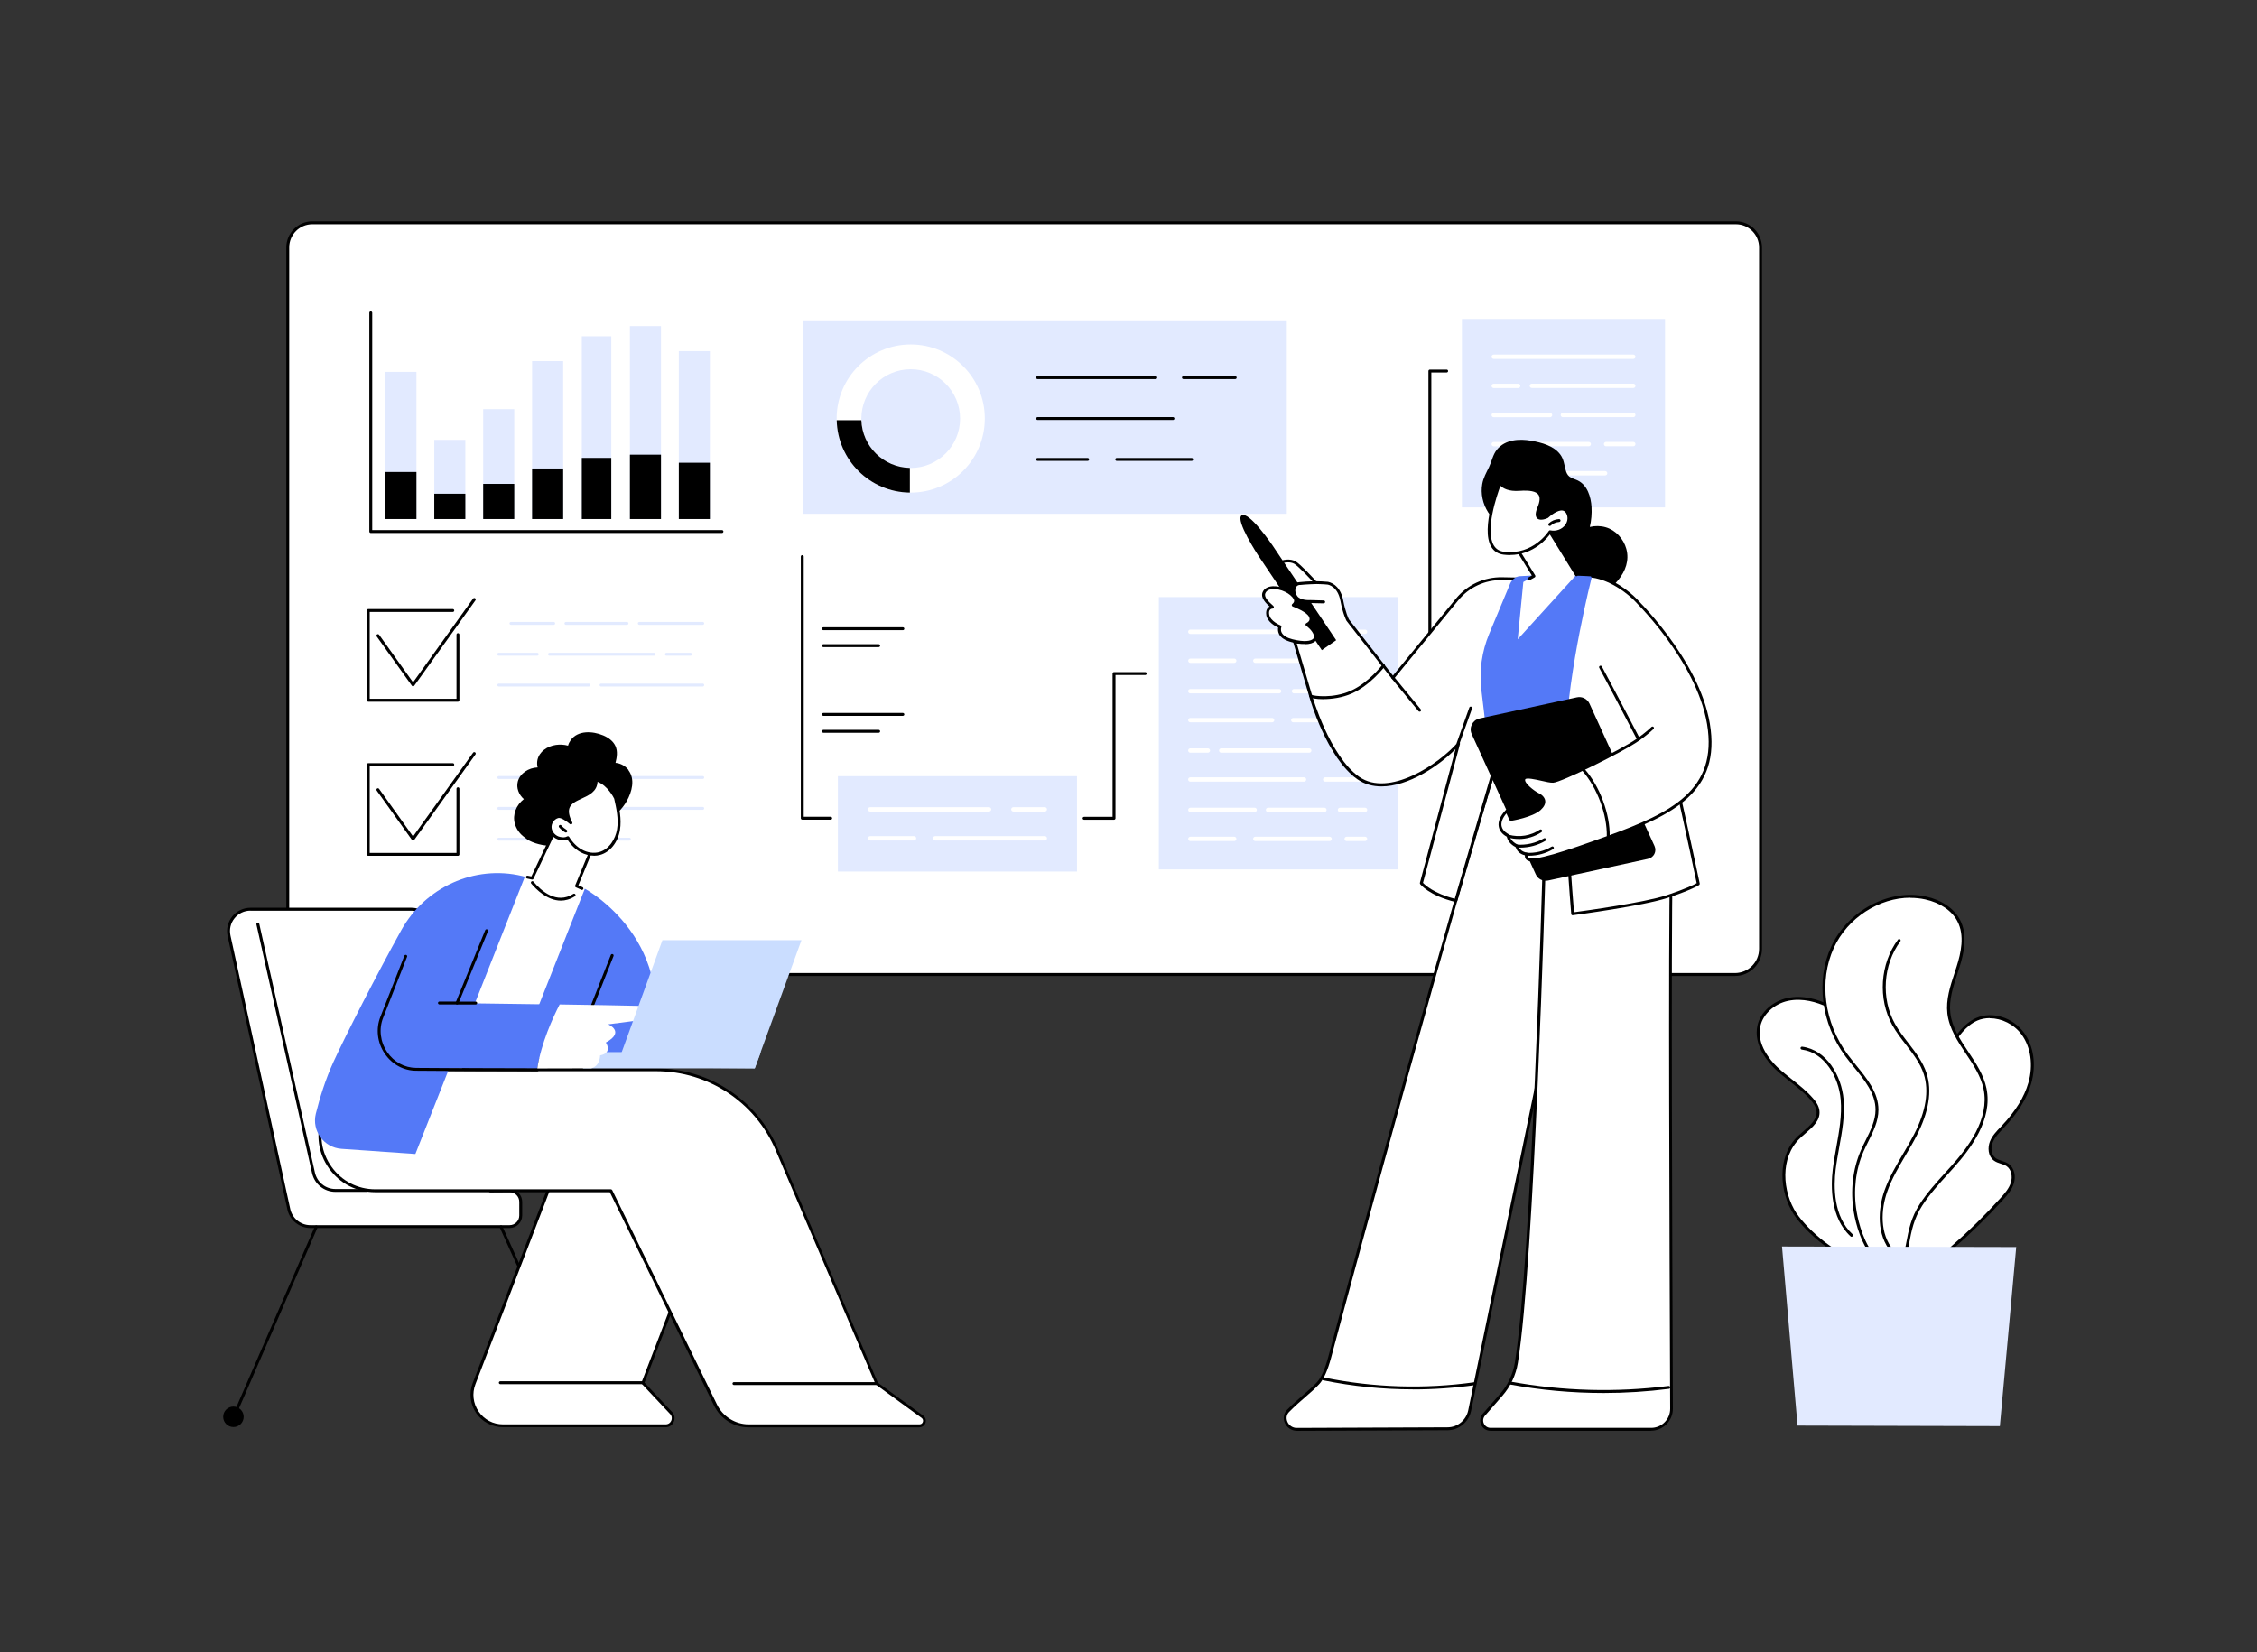
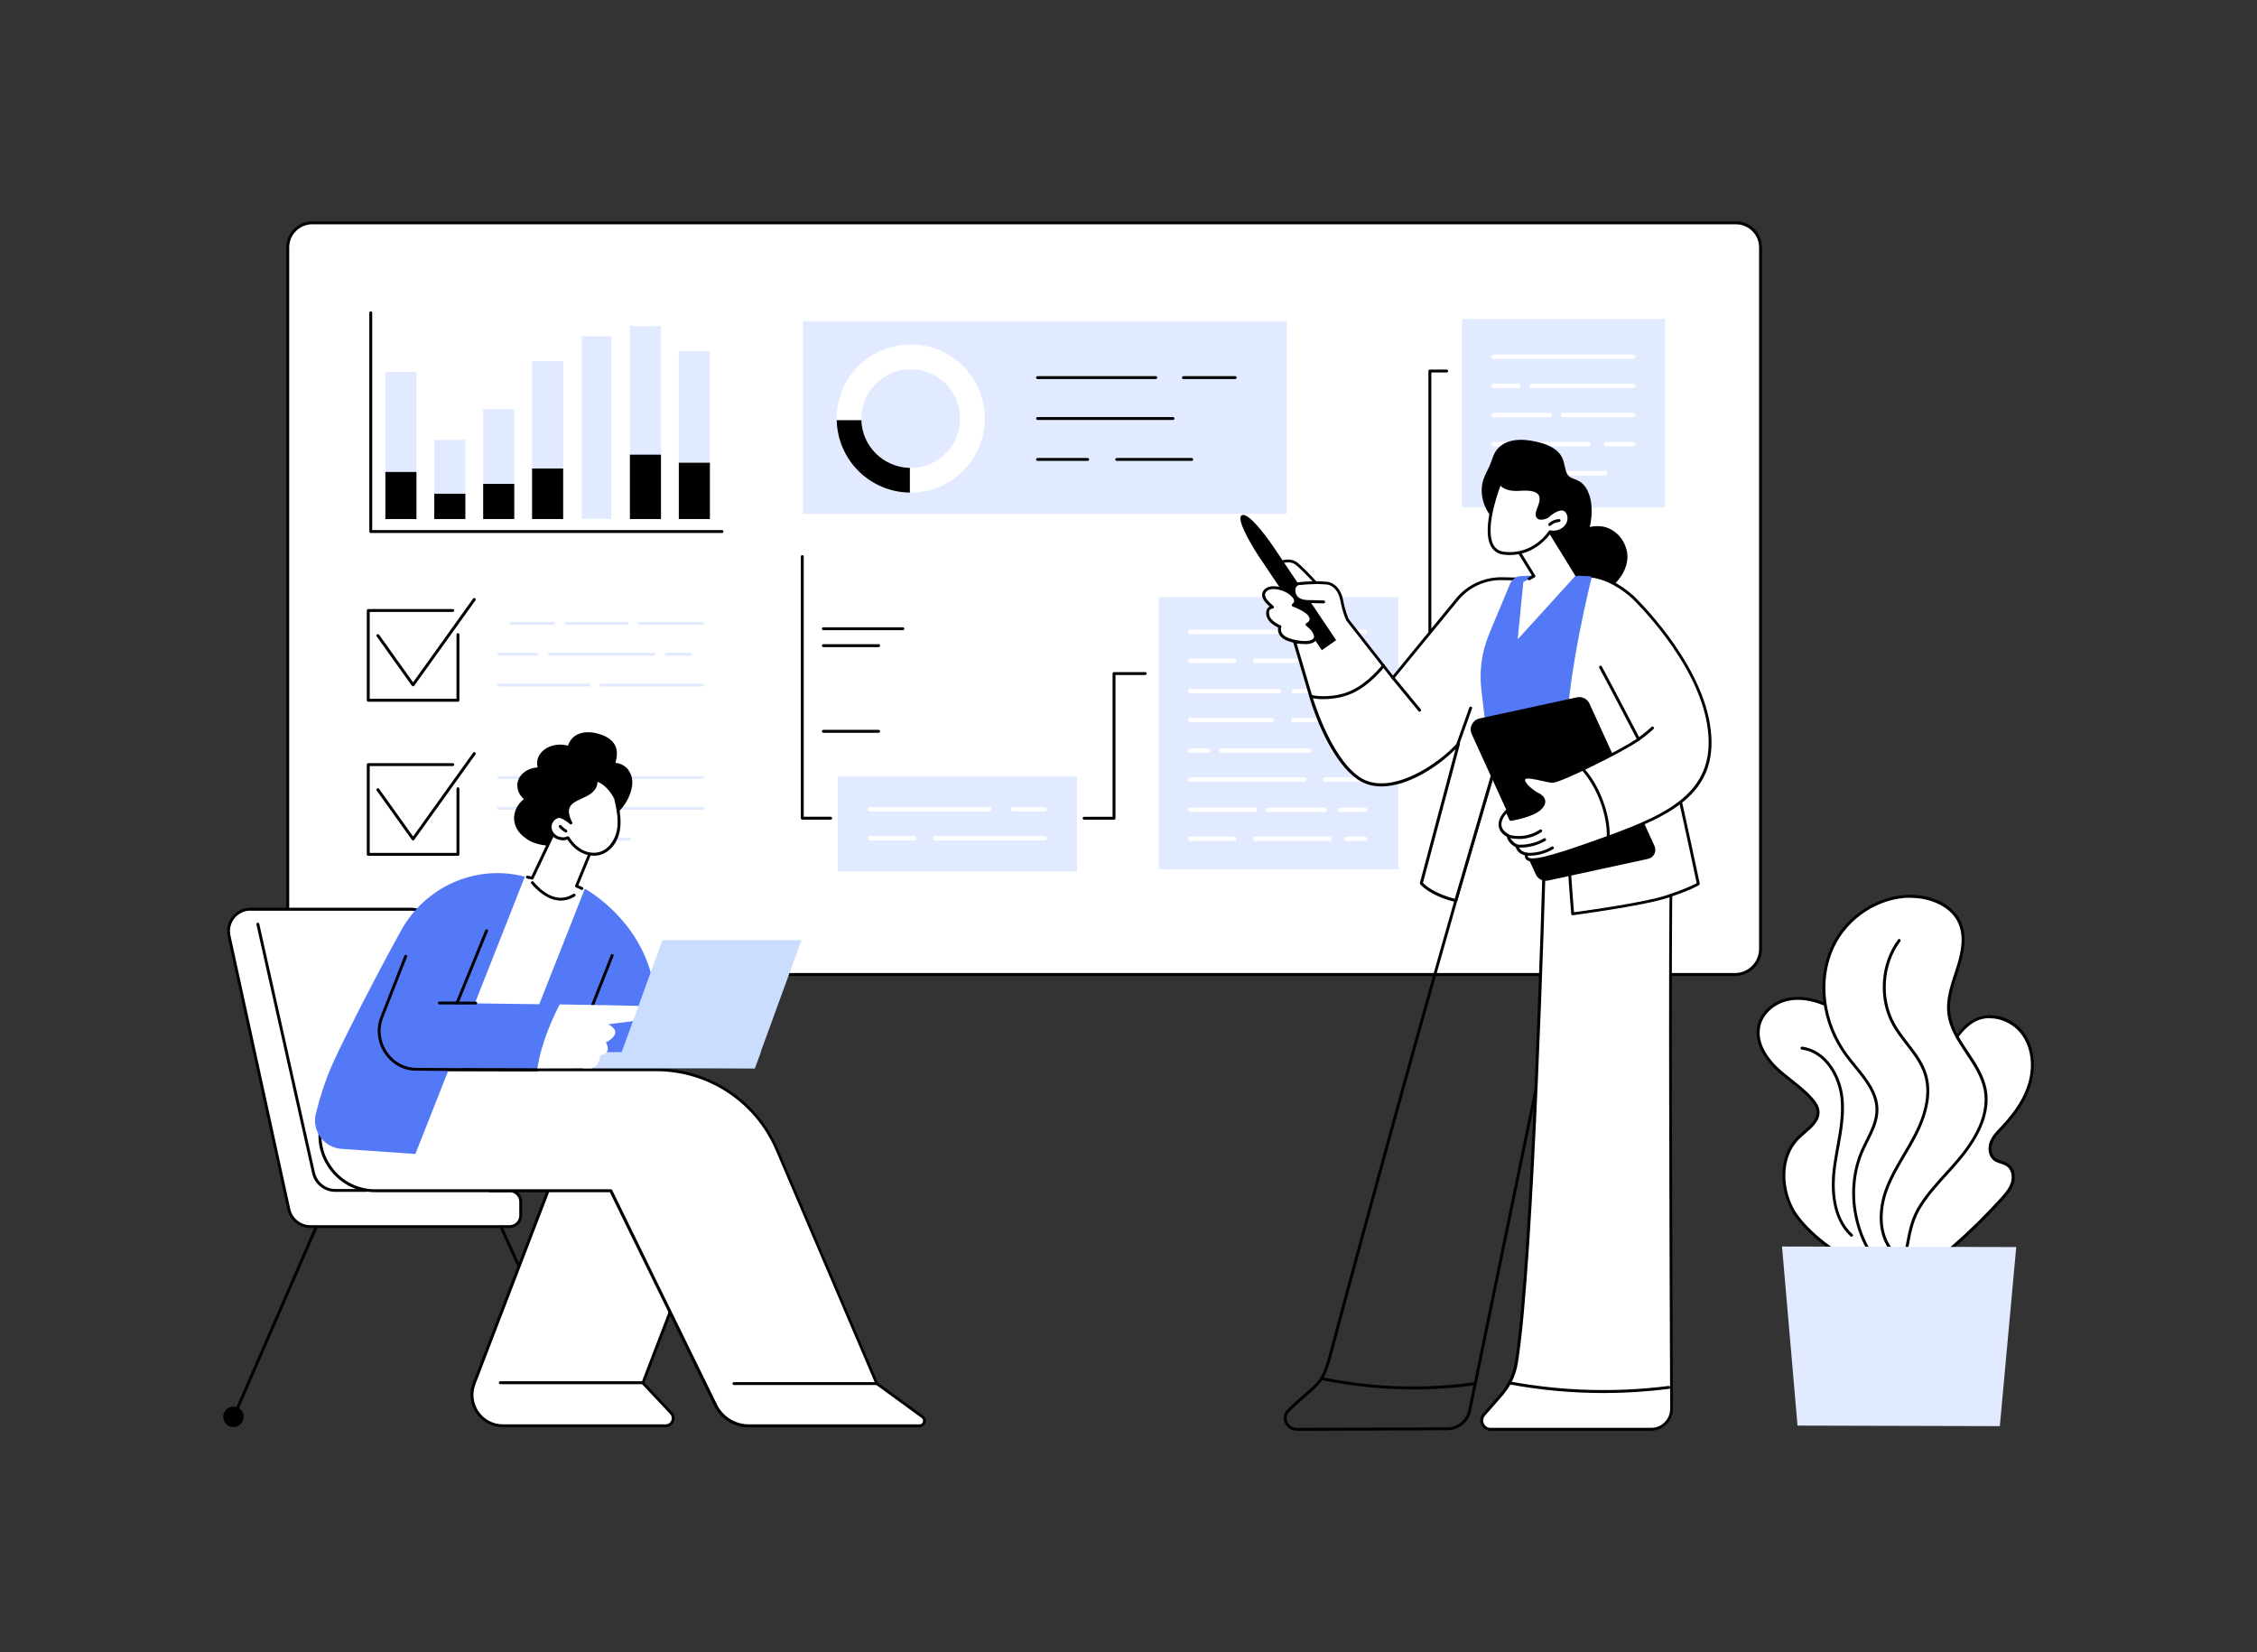
<svg xmlns="http://www.w3.org/2000/svg" version="1.1" viewBox="0 0 3415 2500">
  <rect x="0" y="0" width="3415" height="2500" fill="#333333" stroke="none" />
  <defs>
    <style>
      .cls-1 {
        fill: #caddff;
      }

      .cls-2 {
        fill: #fff;
      }

      .cls-3 {
        fill: #e2eaff;
      }

      .cls-4 {
        fill: #5479f7;
      }
    </style>
  </defs>
  <g>
    <g id="Illustration">
      <g id="Digital_presentation">
        <g>
          <g>
            <path class="cls-2" d="M435.4,1474.6V374.4c0-20.5,16.6-37.2,37.2-37.2h2154c20.5,0,37.2,16.7,37.2,37.2v1061.5c0,21.4-17.3,38.7-38.7,38.7H435.4Z" />
            <path d="M2625.1,1476.8H435.4c-1.2,0-2.2-1-2.2-2.2V374.4c0-21.7,17.7-39.4,39.4-39.4h2154c21.7,0,39.4,17.7,39.4,39.4v1061.5c0,22.6-18.3,40.9-40.9,40.9ZM437.6,1472.4h2187.5c20.1,0,36.5-16.4,36.5-36.5V374.4c0-19.3-15.7-35-35-35H472.6c-19.3,0-35,15.7-35,35v1098Z" />
          </g>
          <g>
            <g>
              <path d="M1092.4,806.5h-531.4c-1.2,0-2.2-1-2.2-2.2v-331c0-1.2,1-2.2,2.2-2.2s2.2,1,2.2,2.2v328.8h529.2c1.2,0,2.2,1,2.2,2.2s-1,2.2-2.2,2.2Z" />
              <rect class="cls-3" x="583.1" y="562.7" width="47" height="222.4" />
              <rect class="cls-3" x="657.1" y="665.6" width="47" height="119.5" />
              <rect class="cls-3" x="731.1" y="619.1" width="47" height="166" />
              <rect class="cls-3" x="805.1" y="546.4" width="47" height="238.8" />
              <rect class="cls-3" x="880.3" y="508.8" width="44.6" height="276.4" />
              <rect class="cls-3" x="953.1" y="493.4" width="47" height="291.7" />
              <rect class="cls-3" x="1027.1" y="531.3" width="47" height="253.8" />
            </g>
            <g>
              <rect x="583.1" y="714.2" width="47" height="71.2" />
              <rect x="657.1" y="747.1" width="47" height="38.3" />
              <rect x="731.1" y="732.2" width="47" height="53.2" />
              <rect x="805.1" y="708.9" width="47" height="76.5" />
-               <rect x="880.3" y="692.9" width="44.6" height="92.5" />
              <rect x="953.1" y="688" width="47" height="97.4" />
              <rect x="1027.1" y="700.2" width="47" height="85.2" />
            </g>
          </g>
          <g>
            <rect class="cls-3" x="1214.9" y="486" width="732.1" height="291.5" />
            <g>
              <path class="cls-2" d="M1378,521.2c-61.9,0-112.1,50.2-112.1,112.1s50.2,112.1,112.1,112.1,112.1-50.2,112.1-112.1-50.2-112.1-112.1-112.1ZM1378,708.1c-41.2,0-74.7-33.5-74.7-74.7s33.4-74.7,74.7-74.7,74.7,33.5,74.7,74.7-33.4,74.7-74.7,74.7Z" />
              <path d="M1303.4,635.8h-37.4c1.3,60.4,50.3,108.9,110.7,109.6v-37.4c-39.8-.7-72.1-32.5-73.4-72.2Z" />
            </g>
            <g>
              <path d="M1645.7,697.4h-75.8c-1.2,0-2.2-1-2.2-2.2s1-2.2,2.2-2.2h75.8c1.2,0,2.2,1,2.2,2.2s-1,2.2-2.2,2.2Z" />
              <path d="M1803.1,697.4h-113.4c-1.2,0-2.2-1-2.2-2.2s1-2.2,2.2-2.2h113.4c1.2,0,2.2,1,2.2,2.2s-1,2.2-2.2,2.2Z" />
              <path d="M1774.8,635.5h-204.8c-1.2,0-2.2-1-2.2-2.2s1-2.2,2.2-2.2h204.8c1.2,0,2.2,1,2.2,2.2s-1,2.2-2.2,2.2Z" />
              <path d="M1748.8,573.6h-178.9c-1.2,0-2.2-1-2.2-2.2s1-2.2,2.2-2.2h178.9c1.2,0,2.2,1,2.2,2.2s-1,2.2-2.2,2.2Z" />
              <path d="M1869,573.6h-78.4c-1.2,0-2.2-1-2.2-2.2s1-2.2,2.2-2.2h78.4c1.2,0,2.2,1,2.2,2.2s-1,2.2-2.2,2.2Z" />
            </g>
          </g>
          <g>
            <g>
              <g>
                <path d="M692.9,1061.8h-135.7c-1.2,0-2.2-1-2.2-2.2v-135.8c0-1.2,1-2.2,2.2-2.2h127.9c1.2,0,2.2,1,2.2,2.2s-1,2.2-2.2,2.2h-125.7v131.4h131.3v-97.1c0-1.2,1-2.2,2.2-2.2s2.2,1,2.2,2.2v99.3c0,1.2-1,2.2-2.2,2.2Z" />
                <path d="M625,1038.5h0c-.7,0-1.4-.3-1.8-.9l-53.2-74.5c-.7-1-.5-2.4.5-3.1,1-.7,2.4-.5,3.1.5l51.4,72,90.8-126.7c.7-1,2.1-1.2,3.1-.5,1,.7,1.2,2.1.5,3.1l-92.6,129.2c-.4.6-1.1.9-1.8.9Z" />
              </g>
              <g>
                <path class="cls-3" d="M1063.3,945.5h-96c-1.2,0-2.2-1-2.2-2.2s1-2.2,2.2-2.2h96c1.2,0,2.2,1,2.2,2.2s-1,2.2-2.2,2.2Z" />
                <path class="cls-3" d="M948.7,945.5h-92.4c-1.2,0-2.2-1-2.2-2.2s1-2.2,2.2-2.2h92.4c1.2,0,2.2,1,2.2,2.2s-1,2.2-2.2,2.2Z" />
                <path class="cls-3" d="M837.8,945.5h-64.7c-1.2,0-2.2-1-2.2-2.2s1-2.2,2.2-2.2h64.7c1.2,0,2.2,1,2.2,2.2s-1,2.2-2.2,2.2Z" />
                <path class="cls-3" d="M1044.8,992.2h-36.5c-1.2,0-2.2-1-2.2-2.2s1-2.2,2.2-2.2h36.5c1.2,0,2.2,1,2.2,2.2s-1,2.2-2.2,2.2Z" />
                <path class="cls-3" d="M989.7,992.2h-158.3c-1.2,0-2.2-1-2.2-2.2s1-2.2,2.2-2.2h158.3c1.2,0,2.2,1,2.2,2.2s-1,2.2-2.2,2.2Z" />
                <path class="cls-3" d="M812.9,992.2h-58.3c-1.2,0-2.2-1-2.2-2.2s1-2.2,2.2-2.2h58.3c1.2,0,2.2,1,2.2,2.2s-1,2.2-2.2,2.2Z" />
                <path class="cls-3" d="M1063.3,1038.8h-153.9c-1.2,0-2.2-1-2.2-2.2s1-2.2,2.2-2.2h153.9c1.2,0,2.2,1,2.2,2.2s-1,2.2-2.2,2.2Z" />
                <path class="cls-3" d="M890.9,1038.8h-136.2c-1.2,0-2.2-1-2.2-2.2s1-2.2,2.2-2.2h136.2c1.2,0,2.2,1,2.2,2.2s-1,2.2-2.2,2.2Z" />
              </g>
            </g>
            <g>
              <g>
                <path d="M692.9,1295h-135.7c-1.2,0-2.2-1-2.2-2.2v-135.8c0-1.2,1-2.2,2.2-2.2h127.9c1.2,0,2.2,1,2.2,2.2s-1,2.2-2.2,2.2h-125.7v131.4h131.3v-97.1c0-1.2,1-2.2,2.2-2.2s2.2,1,2.2,2.2v99.3c0,1.2-1,2.2-2.2,2.2Z" />
                <path d="M625,1271.7h0c-.7,0-1.4-.3-1.8-.9l-53.2-74.5c-.7-1-.5-2.4.5-3.1,1-.7,2.4-.5,3.1.5l51.4,72,90.8-126.7c.7-1,2.1-1.2,3.1-.5,1,.7,1.2,2.1.5,3.1l-92.6,129.2c-.4.6-1.1.9-1.8.9Z" />
              </g>
              <g>
                <path class="cls-3" d="M1063.3,1178.7h-153.9c-1.2,0-2.2-1-2.2-2.2s1-2.2,2.2-2.2h153.9c1.2,0,2.2,1,2.2,2.2s-1,2.2-2.2,2.2Z" />
                <path class="cls-3" d="M890.9,1178.7h-136.2c-1.2,0-2.2-1-2.2-2.2s1-2.2,2.2-2.2h136.2c1.2,0,2.2,1,2.2,2.2s-1,2.2-2.2,2.2Z" />
                <path class="cls-3" d="M1063.3,1225.4h-123.4c-1.2,0-2.2-1-2.2-2.2s1-2.2,2.2-2.2h123.4c1.2,0,2.2,1,2.2,2.2s-1,2.2-2.2,2.2Z" />
                <path class="cls-3" d="M921.4,1225.4h-82.8c-1.2,0-2.2-1-2.2-2.2s1-2.2,2.2-2.2h82.8c1.2,0,2.2,1,2.2,2.2s-1,2.2-2.2,2.2Z" />
                <path class="cls-3" d="M820.1,1225.4h-65.5c-1.2,0-2.2-1-2.2-2.2s1-2.2,2.2-2.2h65.5c1.2,0,2.2,1,2.2,2.2s-1,2.2-2.2,2.2Z" />
                <path class="cls-3" d="M952.3,1272h-71.8c-1.2,0-2.2-1-2.2-2.2s1-2.2,2.2-2.2h71.8c1.2,0,2.2,1,2.2,2.2s-1,2.2-2.2,2.2Z" />
-                 <path class="cls-3" d="M861.9,1272h-107.3c-1.2,0-2.2-1-2.2-2.2s1-2.2,2.2-2.2h107.3c1.2,0,2.2,1,2.2,2.2s-1,2.2-2.2,2.2Z" />
              </g>
            </g>
          </g>
          <g>
            <rect class="cls-3" x="1753.4" y="903.5" width="362.4" height="412.1" />
            <g>
              <path class="cls-2" d="M2065.4,959.3h-47.6c-1.8,0-3.3-1.5-3.3-3.3s1.5-3.3,3.3-3.3h47.6c1.8,0,3.3,1.5,3.3,3.3s-1.5,3.3-3.3,3.3Z" />
              <path class="cls-2" d="M1981,959.3h-180c-1.8,0-3.3-1.5-3.3-3.3s1.5-3.3,3.3-3.3h180c1.8,0,3.3,1.5,3.3,3.3s-1.5,3.3-3.3,3.3Z" />
              <path class="cls-2" d="M2065.4,1003.1h-166c-1.8,0-3.3-1.5-3.3-3.3s1.5-3.3,3.3-3.3h166c1.8,0,3.3,1.5,3.3,3.3s-1.5,3.3-3.3,3.3Z" />
              <path class="cls-2" d="M1867.5,1003.1h-66.4c-1.8,0-3.3-1.5-3.3-3.3s1.5-3.3,3.3-3.3h66.4c1.8,0,3.3,1.5,3.3,3.3s-1.5,3.3-3.3,3.3Z" />
            </g>
            <g>
              <path class="cls-2" d="M2065.4,1049.2h-107.5c-1.8,0-3.3-1.5-3.3-3.3s1.5-3.3,3.3-3.3h107.5c1.8,0,3.3,1.5,3.3,3.3s-1.5,3.3-3.3,3.3Z" />
              <path class="cls-2" d="M1935.4,1049.2h-134.4c-1.8,0-3.3-1.5-3.3-3.3s1.5-3.3,3.3-3.3h134.4c1.8,0,3.3,1.5,3.3,3.3s-1.5,3.3-3.3,3.3Z" />
              <path class="cls-2" d="M2065.4,1093h-108.6c-1.8,0-3.3-1.5-3.3-3.3s1.5-3.3,3.3-3.3h108.6c1.8,0,3.3,1.5,3.3,3.3s-1.5,3.3-3.3,3.3Z" />
              <path class="cls-2" d="M1924.8,1093h-123.8c-1.8,0-3.3-1.5-3.3-3.3s1.5-3.3,3.3-3.3h123.8c1.8,0,3.3,1.5,3.3,3.3s-1.5,3.3-3.3,3.3Z" />
            </g>
            <g>
              <path class="cls-2" d="M2065.4,1139h-47.6c-1.8,0-3.3-1.5-3.3-3.3s1.5-3.3,3.3-3.3h47.6c1.8,0,3.3,1.5,3.3,3.3s-1.5,3.3-3.3,3.3Z" />
              <path class="cls-2" d="M1981,1139h-133.2c-1.8,0-3.3-1.5-3.3-3.3s1.5-3.3,3.3-3.3h133.2c1.8,0,3.3,1.5,3.3,3.3s-1.5,3.3-3.3,3.3Z" />
              <path class="cls-2" d="M1827.6,1139h-26.6c-1.8,0-3.3-1.5-3.3-3.3s1.5-3.3,3.3-3.3h26.6c1.8,0,3.3,1.5,3.3,3.3s-1.5,3.3-3.3,3.3Z" />
              <path class="cls-2" d="M2065.4,1182.8h-60.3c-1.8,0-3.3-1.5-3.3-3.3s1.5-3.3,3.3-3.3h60.3c1.8,0,3.3,1.5,3.3,3.3s-1.5,3.3-3.3,3.3Z" />
              <path class="cls-2" d="M1973.1,1182.8h-172.1c-1.8,0-3.3-1.5-3.3-3.3s1.5-3.3,3.3-3.3h172.1c1.8,0,3.3,1.5,3.3,3.3s-1.5,3.3-3.3,3.3Z" />
            </g>
            <g>
              <path class="cls-2" d="M2065.4,1228.8h-37.9c-1.8,0-3.3-1.5-3.3-3.3s1.5-3.3,3.3-3.3h37.9c1.8,0,3.3,1.5,3.3,3.3s-1.5,3.3-3.3,3.3Z" />
              <path class="cls-2" d="M2003.9,1228.8h-85.3c-1.8,0-3.3-1.5-3.3-3.3s1.5-3.3,3.3-3.3h85.3c1.8,0,3.3,1.5,3.3,3.3s-1.5,3.3-3.3,3.3Z" />
              <path class="cls-2" d="M1898.4,1228.8h-97.3c-1.8,0-3.3-1.5-3.3-3.3s1.5-3.3,3.3-3.3h97.3c1.8,0,3.3,1.5,3.3,3.3s-1.5,3.3-3.3,3.3Z" />
              <path class="cls-2" d="M2065.4,1272.7h-27.8c-1.8,0-3.3-1.5-3.3-3.3s1.5-3.3,3.3-3.3h27.8c1.8,0,3.3,1.5,3.3,3.3s-1.5,3.3-3.3,3.3Z" />
              <path class="cls-2" d="M2011.8,1272.7h-112.4c-1.8,0-3.3-1.5-3.3-3.3s1.5-3.3,3.3-3.3h112.4c1.8,0,3.3,1.5,3.3,3.3s-1.5,3.3-3.3,3.3Z" />
              <path class="cls-2" d="M1867.5,1272.7h-66.4c-1.8,0-3.3-1.5-3.3-3.3s1.5-3.3,3.3-3.3h66.4c1.8,0,3.3,1.5,3.3,3.3s-1.5,3.3-3.3,3.3Z" />
            </g>
          </g>
          <path d="M2163.5,1099.3h-35.2c-1.2,0-2.2-1-2.2-2.2s1-2.2,2.2-2.2h33v-533.5c0-1.2,1-2.2,2.2-2.2h25.4c1.2,0,2.2,1,2.2,2.2s-1,2.2-2.2,2.2h-23.2v533.5c0,1.2-1,2.2-2.2,2.2Z" />
          <g>
            <rect class="cls-3" x="2212" y="482.6" width="307.3" height="285.2" />
            <g>
              <g>
                <path class="cls-2" d="M2471.3,543.1h-211.2c-1.8,0-3.3-1.5-3.3-3.3s1.5-3.3,3.3-3.3h211.2c1.8,0,3.3,1.5,3.3,3.3s-1.5,3.3-3.3,3.3Z" />
                <path class="cls-2" d="M2471.3,587.1h-153.5c-1.8,0-3.3-1.5-3.3-3.3s1.5-3.3,3.3-3.3h153.5c1.8,0,3.3,1.5,3.3,3.3s-1.5,3.3-3.3,3.3Z" />
              </g>
              <g>
                <path class="cls-2" d="M2297.1,587.2h-37c-1.8,0-3.3-1.5-3.3-3.3s1.5-3.3,3.3-3.3h37c1.8,0,3.3,1.5,3.3,3.3s-1.5,3.3-3.3,3.3Z" />
                <path class="cls-2" d="M2471.3,631.2h-106.6c-1.8,0-3.3-1.5-3.3-3.3s1.5-3.3,3.3-3.3h106.6c1.8,0,3.3,1.5,3.3,3.3s-1.5,3.3-3.3,3.3Z" />
              </g>
              <g>
                <path class="cls-2" d="M2345.3,631.3h-85.2c-1.8,0-3.3-1.5-3.3-3.3s1.5-3.3,3.3-3.3h85.2c1.8,0,3.3,1.5,3.3,3.3s-1.5,3.3-3.3,3.3Z" />
                <path class="cls-2" d="M2403.9,675.3h-93.7c-1.8,0-3.3-1.5-3.3-3.3s1.5-3.3,3.3-3.3h93.7c1.8,0,3.3,1.5,3.3,3.3s-1.5,3.3-3.3,3.3Z" />
                <path class="cls-2" d="M2471.3,675.3h-41.2c-1.8,0-3.3-1.5-3.3-3.3s1.5-3.3,3.3-3.3h41.2c1.8,0,3.3,1.5,3.3,3.3s-1.5,3.3-3.3,3.3Z" />
              </g>
              <g>
                <path class="cls-2" d="M2286.1,675.4h-26c-1.8,0-3.3-1.5-3.3-3.3s1.5-3.3,3.3-3.3h26c1.8,0,3.3,1.5,3.3,3.3s-1.5,3.3-3.3,3.3Z" />
                <path class="cls-2" d="M2428.7,719.4h-168.6c-1.8,0-3.3-1.5-3.3-3.3s1.5-3.3,3.3-3.3h168.6c1.8,0,3.3,1.5,3.3,3.3s-1.5,3.3-3.3,3.3Z" />
              </g>
            </g>
          </g>
          <path d="M1685.6,1240.4h-45.3c-1.2,0-2.2-1-2.2-2.2s1-2.2,2.2-2.2h43.1v-216.8c0-1.2,1-2.2,2.2-2.2h47.2c1.2,0,2.2,1,2.2,2.2s-1,2.2-2.2,2.2h-45v216.8c0,1.2-1,2.2-2.2,2.2Z" />
          <g>
            <g>
              <rect class="cls-3" x="1267.8" y="1174.5" width="361.8" height="144.3" />
              <g>
                <path class="cls-2" d="M1580.9,1228h-47.6c-1.8,0-3.3-1.5-3.3-3.3s1.5-3.3,3.3-3.3h47.6c1.8,0,3.3,1.5,3.3,3.3s-1.5,3.3-3.3,3.3Z" />
                <path class="cls-2" d="M1496.5,1228h-180c-1.8,0-3.3-1.5-3.3-3.3s1.5-3.3,3.3-3.3h180c1.8,0,3.3,1.5,3.3,3.3s-1.5,3.3-3.3,3.3Z" />
                <path class="cls-2" d="M1580.9,1271.8h-166c-1.8,0-3.3-1.5-3.3-3.3s1.5-3.3,3.3-3.3h166c1.8,0,3.3,1.5,3.3,3.3s-1.5,3.3-3.3,3.3Z" />
                <path class="cls-2" d="M1383,1271.8h-66.4c-1.8,0-3.3-1.5-3.3-3.3s1.5-3.3,3.3-3.3h66.4c1.8,0,3.3,1.5,3.3,3.3s-1.5,3.3-3.3,3.3Z" />
              </g>
            </g>
            <path d="M1256.9,1240.3h-43c-1.2,0-2.2-1-2.2-2.2v-395.9c0-1.2,1-2.2,2.2-2.2s2.2,1,2.2,2.2v393.7h40.8c1.2,0,2.2,1,2.2,2.2s-1,2.2-2.2,2.2Z" />
            <g>
-               <path d="M1366.1,1083.2h-120.3c-1.2,0-2.2-1-2.2-2.2s1-2.2,2.2-2.2h120.3c1.2,0,2.2,1,2.2,2.2s-1,2.2-2.2,2.2Z" />
              <path d="M1329.5,1108.8h-83.7c-1.2,0-2.2-1-2.2-2.2s1-2.2,2.2-2.2h83.7c1.2,0,2.2,1,2.2,2.2s-1,2.2-2.2,2.2Z" />
            </g>
            <g>
              <path d="M1366.1,953.6h-120.3c-1.2,0-2.2-1-2.2-2.2s1-2.2,2.2-2.2h120.3c1.2,0,2.2,1,2.2,2.2s-1,2.2-2.2,2.2Z" />
              <path d="M1329.5,979.2h-83.7c-1.2,0-2.2-1-2.2-2.2s1-2.2,2.2-2.2h83.7c1.2,0,2.2,1,2.2,2.2s-1,2.2-2.2,2.2Z" />
            </g>
          </g>
        </g>
        <g>
          <g>
            <g>
              <path class="cls-2" d="M787.9,1818.5v20.7c0,9.3-7.5,16.8-16.8,16.8h-301.6c-15.6,0-29.1-10.9-32.4-26.1l-90.5-413.9c-4.5-20.7,11.2-40.3,32.4-40.3h243.4c15.6,0,29.1,10.9,32.4,26.1l86.9,400,29.3-.2c9.3,0,17,7.5,17,16.8Z" />
              <path d="M771.1,1858.2h-301.6c-16.5,0-31-11.7-34.6-27.8l-90.5-413.9c-2.3-10.5.3-21.4,7-29.7,6.7-8.4,16.8-13.2,27.6-13.2h243.4c16.5,0,31.1,11.7,34.6,27.9l86.5,398.2,27.5-.2c5,0,9.9,1.9,13.5,5.5,3.6,3.6,5.6,8.4,5.6,13.5v20.7c0,10.5-8.5,19-19,19ZM378.9,1378c-9.4,0-18.2,4.2-24.1,11.6-5.9,7.3-8.1,16.8-6.1,26l90.5,413.9c3.1,14.1,15.8,24.4,30.3,24.4h301.6c8.1,0,14.6-6.6,14.6-14.6v-20.7c0-3.9-1.5-7.6-4.3-10.4-2.8-2.7-6.4-4.2-10.3-4.2h-.1l-29.3.2h0c-1,0-1.9-.7-2.1-1.7l-86.9-400c-3.1-14.1-15.8-24.4-30.3-24.4h-243.4Z" />
            </g>
            <path d="M553.7,1803.5h-46.1c-17.1,0-31.6-11.6-35.4-28.3l-84.2-376.3c-.3-1.2.5-2.4,1.7-2.6,1.2-.3,2.4.5,2.6,1.7l84.2,376.3c3.3,14.6,16,24.9,31.1,24.9h46.1c1.2,0,2.2,1,2.2,2.2s-1,2.2-2.2,2.2Z" />
          </g>
          <g>
            <g>
              <path d="M354.6,2143.9c-.3,0-.6,0-.9-.2-1.1-.5-1.6-1.8-1.1-2.9l123.9-285.2c.5-1.1,1.8-1.6,2.9-1.1,1.1.5,1.6,1.8,1.1,2.9l-123.9,285.2c-.4.8-1.2,1.3-2,1.3Z" />
              <ellipse cx="353.2" cy="2143.9" rx="15.5" ry="15.5" />
            </g>
            <g>
              <path d="M877.7,2122.9c-.8,0-1.6-.5-2-1.3l-119.6-264.3c-.5-1.1,0-2.4,1.1-2.9,1.1-.5,2.4,0,2.9,1.1l119.6,264.3c.5,1.1,0,2.4-1.1,2.9-.3.1-.6.2-.9.2Z" />
              <ellipse cx="885.1" cy="2140.8" rx="15.5" ry="15.5" />
            </g>
          </g>
          <g>
            <g>
              <g>
                <g>
                  <path class="cls-2" d="M1007.1,2157.4h-246.1c-32.9,0-55.6-33.1-43.7-63.8l138-359.8h255.1l-137.7,358.8,42.7,45.4c6.9,7.3,1.7,19.4-8.4,19.4Z" />
                  <path d="M1007.1,2159.6h-246.1c-16.2,0-31.3-8-40.5-21.3-9.1-13.4-11.1-30.3-5.3-45.4l138-359.8c.3-.9,1.1-1.4,2.1-1.4h255.1c.7,0,1.4.4,1.8,1,.4.6.5,1.4.2,2l-137.2,357.5,41.7,44.4c3.8,4,4.8,9.7,2.6,14.8-2.2,5.1-7,8.3-12.6,8.3ZM856.9,1736.1l-137.5,358.4c-5.4,14-3.6,29,4.8,41.4,8.5,12.3,21.9,19.4,36.9,19.4h246.1c4.5,0,7.4-2.9,8.5-5.6,1.2-2.7,1.3-6.8-1.8-10.1l-42.7-45.4c-.6-.6-.8-1.5-.5-2.3l136.5-355.8h-250.4Z" />
                </g>
                <path d="M972.4,2094.5h-215.4c-1.2,0-2.2-1-2.2-2.2s1-2.2,2.2-2.2h215.4c1.2,0,2.2,1,2.2,2.2s-1,2.2-2.2,2.2Z" />
              </g>
              <g>
                <g>
                  <path class="cls-2" d="M513.7,1618.8l-25,72.4c-18.7,54.2,21.6,110.6,78.9,110.6h356.5l158.6,324.6c9.3,19,28.6,31.1,49.8,31.1h258.5c7.3,0,10.4-9.3,4.4-13.7l-69.1-50.3-151.1-354.1c-31.2-73.2-103.2-120.7-182.8-120.7h-478.7Z" />
                  <path d="M1391,2159.8h-258.5c-21.9,0-42.2-12.7-51.8-32.4l-158-323.4h-355.1c-28,0-53.5-13.1-69.7-35.9-16.3-22.8-20.4-51.1-11.2-77.6l25-72.4c.3-.9,1.1-1.5,2.1-1.5h478.7c80.6,0,153.2,47.9,184.8,122.1l150.9,353.5,68.6,49.9c3.5,2.5,4.9,6.8,3.5,10.9-1.3,4.1-5,6.7-9.3,6.7ZM515.3,1621l-24.4,70.9c-8.7,25.1-4.8,51.9,10.7,73.6,15.4,21.7,39.6,34.1,66.2,34.1h356.5c.8,0,1.6.5,2,1.2l158.6,324.6c8.9,18.2,27.7,29.9,47.9,29.9h258.5c2.9,0,4.5-1.9,5.1-3.7.6-1.8.4-4.3-1.9-6l-69.1-50.3c-.3-.2-.6-.5-.7-.9l-151.1-354.1c-31-72.5-101.9-119.4-180.8-119.4h-477.2Z" />
                </g>
                <path d="M1326.4,2095.8h-215.9c-1.2,0-2.2-1-2.2-2.2s1-2.2,2.2-2.2h215.9c1.2,0,2.2,1,2.2,2.2s-1,2.2-2.2,2.2Z" />
              </g>
            </g>
            <g>
              <polygon class="cls-2" points="887.5 1384 884.5 1345.9 794.2 1326.5 664.1 1588.3 823.2 1582.9 887.5 1384" />
              <g>
                <path class="cls-4" d="M783.8,1601l101.1-256.2s149.2,80.1,95.9,256.2h-197Z" />
                <path d="M879.9,1565.4c-.3,0-.5,0-.8-.2-1.1-.4-1.7-1.7-1.2-2.9l46.3-117.3c.4-1.1,1.7-1.7,2.9-1.2,1.1.4,1.7,1.7,1.2,2.9l-46.3,117.3c-.3.9-1.2,1.4-2,1.4Z" />
              </g>
              <path class="cls-4" d="M794.2,1326.5l-165.7,419.7-111.9-7.8c-26.6-1.9-45.1-27.3-38.7-53.2,5.8-23.4,14.5-52,26.9-78.9,18.5-40.2,64.9-131.2,102.4-198.8,35.9-64.8,110.5-99,182.6-82,1.5.3,2.9.7,4.4,1.1Z" />
              <polygon class="cls-1" points="892.6 1592 1151.2 1592 1142 1616.6 882 1616.6 892.6 1592" />
              <g>
                <path class="cls-4" d="M691.5,1517.8l44.7-109.4-122.3,38.6-36.2,92.3c-14.4,36.7,12.5,76.4,51.9,76.7,57.5.4,129.1.8,183.4.8,5.8-38.4,23.4-76.8,33.8-96.8-79.3-1.1-155.3-2.1-155.3-2.1Z" />
                <path d="M719.8,1520h-28.3c-.7,0-1.4-.4-1.8-1-.4-.6-.5-1.4-.2-2.1l44.7-109.4c.5-1.1,1.7-1.7,2.9-1.2,1.1.5,1.7,1.7,1.2,2.9l-43.5,106.4h25c1.2,0,2.2,1,2.2,2.2s-1,2.2-2.2,2.2Z" />
                <path d="M802.8,1621c-55.3,0-124.6-.4-173.2-.8-19.1-.1-36.4-9.6-47.5-25.9-11.3-16.6-13.7-37.5-6.5-55.8l36.2-92.3c.4-1.1,1.7-1.7,2.9-1.2,1.1.4,1.7,1.7,1.2,2.8l-36.2,92.3c-6.7,17-4.4,36.3,6.1,51.8,10.2,15.1,26.2,23.8,43.8,24,51.6.4,126.7.8,183.4.8h0c1.2,0,2.2,1,2.2,2.2,0,1.2-1,2.2-2.2,2.2-3.4,0-6.8,0-10.3,0Z" />
                <path class="cls-2" d="M963.8,1522c-23.4-.6-69.1-1.4-117-2.1-10.3,20-28,58.5-33.8,96.8,44.6,0,77.4-.2,81.6-.2,13.4-3.2,13.4-19.5,13.4-19.5,19.6-3.8,8.7-19.5,8.7-19.5,29.9-16.3,3.5-27.5,3.5-27.5l44.7-5.9c5-.7,8.9-4.5,9.6-9.5.9-6.6-4.1-12.5-10.7-12.7Z" />
                <polygon class="cls-1" points="1142 1616.5 932.4 1614.9 1002.3 1422.6 1212.7 1422.6 1142 1616.5" />
                <path d="M691.6,1519.9h-26.7c-1.2,0-2.2-1-2.2-2.2s1-2.2,2.2-2.2h26.7c1.2,0,2.2,1,2.2,2.2s-1,2.2-2.2,2.2Z" />
              </g>
            </g>
            <path d="M951.1,1165.3c-4.6-6-11.7-10.3-19.8-11,2.1-8.4,3.6-17.4-.2-25.6-3.4-7.3-10.5-12.6-18.4-15.9-16.2-6.8-38.4-7.9-49.2,7.2-1.8,2.5-3.2,5.3-4,8.3-6-1.7-12.7-1.9-18.4-1.1-13.4,1.9-25.2,10.4-27.9,22.7-.8,3.8-.7,7.7.3,11.4-13.6.4-26.7,8.9-30,21.2-2.6,9.7,1.4,19.9,9.1,26.7-11.6,9-17.4,23.5-13.6,37.2,2.2,8,7.4,15.4,14.5,20.5.2.2.5.3.7.5,4.3,3.9,10,6.7,16.4,8.7,12.4,3.9,26.7,5.4,39.3,1.2,10.6-3.5,19.7-10.8,23.4-20.5,12.1,5.8,28.3,5.2,38.3-3.8,3.6-3.2,6.1-7.2,7.3-11.5,12.4-7.3,22.7-17.4,29.4-29.3,7.8-13.8,13.1-33,2.5-46.8Z" />
            <g>
              <path class="cls-2" d="M880.5,1344.4l-8.2-3.7,19.8-48.2s7.5-64.2-53.5-34.2l-33.5,70.4-5.6-1.1s39.6,61.5,81,16.8Z" />
              <path d="M848.6,1362.8c-20.3,0-37.2-16.8-44.8-25.8-.8-.9-.7-2.3.3-3.1.9-.8,2.3-.7,3.1.3,11.6,13.8,34.9,34.6,60.3,18.4,1-.7,2.4-.3,3,.7.7,1,.3,2.4-.7,3-7.3,4.6-14.5,6.5-21.2,6.5Z" />
              <path d="M880.5,1346.6c-.3,0-.6,0-.9-.2l-8.2-3.7c-1.1-.5-1.6-1.7-1.1-2.8l19.7-47.9c.3-2.9,2.1-26.7-10.9-35.8-8.4-5.9-21.4-4.6-38.8,3.8l-33.1,69.7c-.4.9-1.4,1.4-2.4,1.2l-7.2-1.5c-1.2-.2-2-1.4-1.7-2.6.2-1.2,1.4-2,2.6-1.7l5.5,1.1,32.7-68.8c.2-.4.6-.8,1-1,19.3-9.5,34.1-10.8,44-3.8,15.8,11.2,12.8,39,12.6,40.2,0,.2,0,.4-.2.6l-19,46.3,6.3,2.8c1.1.5,1.6,1.8,1.1,2.9-.4.8-1.2,1.3-2,1.3Z" />
              <g>
                <path class="cls-2" d="M859.3,1267.5c5,8.2,11.8,15.5,20.2,20.1,8.4,4.6,18.6,6.4,27.9,3.8,15.5-4.3,25.7-20,28.3-35.9,2.6-15.9-.8-32.1-4.4-47.8,0,0-10.6-22.8-29.5-27.8,2.1,35.2-61.6,19.1-38.1,65.3,0,0-13-11.5-19.8-9.6-7.3,2-12.5,9.7-11.7,17.3.8,7.6,7,14.1,14.4,15.7,4.2.9,8.2,1.3,12.6-1.1Z" />
                <path d="M898.5,1294.8c-6.7,0-13.7-1.8-20-5.2-7.6-4.2-14.5-10.8-20-19.2-4.5,1.8-8.6,1.2-12.2.4-8.5-1.9-15.3-9.3-16.2-17.6-.9-8.7,5-17.3,13.4-19.6,4.4-1.2,10.4,1.8,15,4.9-2.3-6.7-2.7-12.3-1-17.1,3-8.7,12.1-12.9,20.9-16.9,11.4-5.3,22.2-10.2,21.4-24.3,0-.7.3-1.4.8-1.8.5-.4,1.3-.6,2-.4,19.7,5.3,30.5,28,30.9,29,0,.1.1.3.1.4,3.2,14.1,7.2,31.7,4.4,48.6-3.1,18.7-14.9,33.4-29.9,37.6-3.1.9-6.3,1.3-9.5,1.3ZM859.3,1265.3c.7,0,1.5.4,1.9,1.1,5.2,8.6,12,15.2,19.4,19.3,8.4,4.6,18,5.9,26.2,3.6,15.3-4.3,24.4-20.2,26.8-34.1,2.7-15.9-1.2-33-4.3-46.7-1-2.1-10.1-19.8-25.2-25.5-.7,14.7-13,20.4-23.9,25.4-8.3,3.8-16.2,7.4-18.6,14.4-1.8,5.3-.5,12.3,4.2,21.5.5.9.2,2.1-.6,2.7-.8.6-2,.6-2.8,0-4.7-4.1-13.6-10.3-17.7-9.2-6.3,1.7-10.8,8.4-10.1,14.9.7,6.4,6.1,12.3,12.7,13.7,4.3.9,7.5,1.1,11-.8.3-.2.7-.3,1.1-.3Z" />
              </g>
              <path d="M856.2,1259.8c-.4,0-.8-.1-1.1-.3-3.4-2-6.5-4.6-9.1-7.6-.8-.9-.7-2.3.2-3.1.9-.8,2.3-.7,3.1.2,2.3,2.7,5,4.9,8,6.7,1,.6,1.4,2,.8,3-.4.7-1.1,1.1-1.9,1.1Z" />
            </g>
          </g>
        </g>
        <g>
          <path d="M2460.8,830.7c-4.2-15.2-15.8-28.3-31.1-32.8-7.9-2.3-16.3-2.4-24.2-.5,2.3-9.9,3.2-20.1,2.6-30.3-.9-15.2-6.2-33.1-21.1-40.2-4.1-2-8.9-2.9-12.5-5.8-3.3-2.7-4.8-6.8-5.8-10.8-2-7.8-2.8-15.7-7.8-22.4-10-13.5-28.4-18.2-44.1-21-17.9-3.2-39.3-1.9-51.7,13.3-6.3,7.7-7.9,17.8-12.1,26.6-4,8.3-8.6,16.3-10.2,25.4-2.7,14.7.8,30.2,8.7,42.8,4,6.3,9,11.9,15,16.4,6.5,4.9,13.8,7.7,21.6,9.8,5,1.3,10.2,2.5,14.8,5.1,3.8,2.2,7.1,5.3,9.7,8.8,5.5,7.5,8.3,16.5,10.6,25.4,4.3,16.6,8.6,36.4,24.9,45.3-.2.8,0,1.7.9,2.3,15.5,11.3,34.5,20.8,54.2,18.2,18.2-2.3,34.1-14.8,45.4-28.7,10.9-13.3,16.9-29.8,12.2-46.8Z" />
          <g>
            <g>
-               <path class="cls-2" d="M2383,1137.1l-114.7-.4c-75.8,249.7-226.6,805.1-256.5,917.2-3.2,12.1-8.8,29.6-17.3,38.8-12.1,13.2-27.5,23.7-45.6,42.2-10.1,10.3-1.6,27.9,12.9,27.9l228.4-.9c16.2,0,30.1-11.5,33.4-27.3l100.6-487.7,58.8-509.7Z" />
              <path d="M2137.6,2102.4c-45.4,0-90.6-4.6-135.4-13.7-1.2-.2-2-1.4-1.7-2.6.2-1.2,1.4-2,2.6-1.7,75.3,15.4,152.2,17.8,228.3,7.1,1.2-.2,2.3.7,2.5,1.9.2,1.2-.7,2.3-1.9,2.5-31.4,4.4-62.9,6.6-94.4,6.6Z" />
              <path d="M1961.9,2165c-7.8,0-14.9-4.8-18-12.1-2.9-6.9-1.5-14.4,3.5-19.5,9.1-9.3,17.7-16.7,25.2-23.2,7.7-6.7,14.4-12.4,20.3-18.9,6.2-6.8,11.9-19.6,16.8-37.9,42.8-160.2,181.8-672,257.1-914.9.3-.9,1.1-1.5,2.1-1.5l114.2-2c1.2,0,2.2.9,2.2,2.2,0,1.2-.9,2.2-2.2,2.2l-112.6,2c-75.4,243.4-213.9,753.4-256.5,913.2-5.1,19-11.1,32.4-17.8,39.7-6.1,6.7-13.2,12.8-20.7,19.3-7.5,6.5-16,13.8-25,23-3.9,3.9-4.8,9.4-2.6,14.7,2.4,5.7,7.9,9.4,13.9,9.4l228.4-.9c15.1,0,28.2-10.8,31.3-25.6l100.6-487.7c.2-1.2,1.4-1.9,2.6-1.7,1.2.2,2,1.4,1.7,2.6l-100.6,487.7c-3.5,16.8-18.4,29-35.5,29.1l-228.4.9Z" />
            </g>
            <g>
              <path class="cls-2" d="M2336.3,1315.8s-16.3,588.2-41.9,746.4c-2.9,17.9-10.8,34.7-22.8,48.4l-26.4,30.2c-7.5,8.6-1.4,22,10,22h243c17.2,0,31.1-14,31-31.2-.5-143.6-3.1-711.4-.4-810.3,3.1-112.6-96.2-176-96.2-176l-49.7-8.2-46.7,178.7Z" />
              <path d="M2426.2,2107.9c-47.5,0-95-4.3-142-13-1.2-.2-2-1.4-1.8-2.6.2-1.2,1.4-2,2.6-1.8,79.2,14.6,159.8,16.8,239.7,6.7,1.2-.1,2.3.7,2.5,1.9.2,1.2-.7,2.3-1.9,2.5-32.9,4.2-66,6.3-99,6.3Z" />
              <path d="M2498.2,2165h-243c-6.2,0-11.6-3.5-14.1-9.1-2.5-5.6-1.6-12,2.4-16.6l26.4-30.2c11.7-13.4,19.4-29.8,22.2-47.3,25.3-156.2,41.7-740.2,41.8-746.1,0-.2,0-.3,0-.5l46.7-178.7c.3-1.1,1.4-1.8,2.5-1.6l49.7,8.2c.3,0,.6.2.8.3,1,.6,100.3,65.3,97.2,177.9-2.5,90.3-.5,579.5.2,763.7l.2,46.5c0,8.9-3.4,17.3-9.7,23.6s-14.6,9.8-23.5,9.8ZM2338.5,1316.1c-.4,14.9-16.8,591.1-41.9,746.4-3,18.3-11,35.4-23.3,49.5l-26.4,30.2c-2.9,3.3-3.6,7.9-1.7,11.9,1.8,4,5.7,6.5,10.1,6.5h243c7.7,0,15-3,20.4-8.5,5.5-5.5,8.4-12.7,8.4-20.5l-.2-46.5c-.7-184.2-2.7-673.5-.2-763.9,2.9-106.7-88.2-169.5-94.8-173.8l-47.2-7.8-46.2,176.5Z" />
            </g>
          </g>
          <g>
            <g>
              <g>
                <path class="cls-2" d="M2294.4,876.1l-21.4-.4c-26.5-.5-51.8,11.1-68.5,31.6l-97,118.4-68.4-87.4s-5-9-9-29.8c-4-20.8-16.7-25.4-21.4-26s-18.3-.9-18.3-.9c0,0-23.6-26-31.3-30.4-7.7-4.3-17.4-1.5-17.4-1.5l-5.4,2.7,10.7,38.1,11.7,80.2,24.4,82.7s26,91.8,72.1,124c46.1,32.2,121.9-17.9,151.5-51.8l-56.2,210.9s12.5,16.6,52.1,26.3l93.9-321.2-2.2-165.4Z" />
                <path d="M2202.7,1364.9c-.2,0-.3,0-.5,0-40-9.8-52.8-26.4-53.4-27.1-.4-.5-.5-1.2-.4-1.9l53.9-202.4c-25.3,25.7-71.5,56.5-112,56.5-13,0-25.5-3.2-36.4-10.8-46.2-32.2-71.9-121.4-72.9-125.2l-24.4-82.6c0,0,0-.2,0-.3l-11.7-80.1-10.7-37.9c-.3-1,.2-2.1,1.1-2.6l5.4-2.7c.1,0,.2-.1.4-.1.4-.1,10.6-3,19.1,1.7,7.3,4.1,27.3,25.8,31.2,30.1,3.2,0,13.5.4,17.6.9,1.9.3,18.5,3.2,23.3,27.8,3.6,18.7,8.1,27.8,8.7,29l66.6,85.1,95.2-116.3c17.3-21.2,42.9-33,70.3-32.5l21.4.4c1.2,0,2.1,1,2.2,2.2l2.2,165.4c0,.2,0,.4,0,.6l-93.9,321.2c-.3,1-1.2,1.6-2.1,1.6ZM2153,1335.8c3,3.2,16.3,16,48.2,24.2l93.2-318.9-2.1-162.9-19.2-.4c-26-.5-50.3,10.7-66.8,30.8l-97,118.4c-.4.5-1.1.8-1.7.8-.7,0-1.3-.3-1.7-.8l-68.4-87.4c0,0-.1-.2-.2-.3-.2-.4-5.2-9.5-9.2-30.4-4.2-21.6-18-24.1-19.5-24.3-4.5-.6-17.9-.9-18-.9-.6,0-1.2-.3-1.6-.7-6.5-7.2-24.7-26.5-30.8-29.9-6.3-3.5-14.3-1.7-15.5-1.4l-3.6,1.8,10.2,36.3c0,0,0,.2,0,.3l11.7,80.1,24.4,82.5c.3.9,26.3,91.4,71.2,122.8,44.9,31.3,120.1-18.9,148.6-51.5.7-.8,1.8-1,2.7-.5.9.5,1.4,1.5,1.1,2.5l-55.9,209.8Z" />
              </g>
              <g>
                <path d="M2148,1076.9c-.6,0-1.3-.3-1.7-.8l-40.5-49.2c-.8-.9-.6-2.3.3-3.1.9-.8,2.3-.6,3.1.3l40.5,49.2c.8.9.6,2.3-.3,3.1-.4.3-.9.5-1.4.5Z" />
                <path d="M2206.1,1127.1c-.2,0-.5,0-.7-.1-1.1-.4-1.7-1.7-1.3-2.8l19.1-53.6c.4-1.1,1.7-1.7,2.8-1.3,1.1.4,1.7,1.7,1.3,2.8l-19.1,53.6c-.3.9-1.2,1.5-2.1,1.5Z" />
              </g>
              <path d="M2002.4,1058c-11.4,0-19.7-1.7-20.9-3.4-.7-1-.6-2.3.4-3.1.8-.6,2-.6,2.8,0,3.3,1.6,32.2,5.8,59.1-6.2,26.9-12,47.6-39.1,47.8-39.4.7-1,2.1-1.2,3.1-.4,1,.7,1.2,2.1.4,3.1-.9,1.1-21.6,28.2-49.5,40.7-14.6,6.5-30.7,8.6-43.2,8.6Z" />
              <path d="M1961.3,886.2c-.9,0-1.7-.5-2.1-1.4-.4-1.1.1-2.4,1.3-2.8,4.9-1.9,27.3-2.5,29.9-2.6,1.2,0,2.2.9,2.3,2.1,0,1.2-.9,2.2-2.1,2.3-9.3.2-25.3,1.1-28.4,2.3-.3.1-.5.1-.8.1Z" />
              <path d="M1970.2,974.2c-6.1,0-11.2-.8-11.5-.8-1.2-.2-2-1.3-1.8-2.5.2-1.2,1.3-2,2.5-1.8,0,0,8.3,1.3,15.9.5,7.2-.7,10.9-3.1,11-3.1,1-.7,2.4-.4,3,.6.7,1,.4,2.4-.6,3-.2.1-4.6,3-13,3.8-1.8.2-3.7.2-5.5.2Z" />
              <path d="M2002.7,913h0c-11.1-.1-21.4-.6-21.5-.6-1.2,0-2.2-1.1-2.1-2.3,0-1.2,1.1-2.2,2.3-2.1.1,0,10.3.4,21.4.6,1.2,0,2.2,1,2.2,2.2,0,1.2-1,2.2-2.2,2.2Z" />
              <path d="M2021.8,968.7l-21.8,15.1-96.3-143.4s-35-53.3-25.1-60.5c10.9-7.4,46.8,45.4,46.8,45.4l96.3,143.4Z" />
              <g>
                <path class="cls-2" d="M1925.2,918.7c-1-1.8-16.6-12.3-12.9-21.7,6-15.3,39.1-6.2,46.9,8.5,3.3,6.1-2.7,10.2-2.7,10.2,0,0,21.1,7.4,25.8,16.4,4.6,9-5,13-5,13,0,0,10.6,7.4,12.8,16.4,2.1,9-9.9,14.4-34.9,8.2-25-6.3-18.6-21.3-18.6-21.3,0,0-16.6-6.5-18.4-18s7-11.6,7-11.6Z" />
                <path d="M1974.1,974.5c-5.5,0-12.1-.9-19.5-2.7-10-2.5-16.6-6.7-19.4-12.5-1.9-3.9-1.7-7.5-1.2-9.6-4.6-2.2-16.3-8.6-18-18.9-.7-4.6,0-8.2,2.2-10.8.9-1,1.8-1.7,2.8-2.2-4.9-4.4-14-12.9-10.7-21.4,2.2-5.5,7.5-8.8,15.1-9.3,12.1-.8,29.8,6.3,35.9,17.5,2.3,4.2,1.1,7.9-.7,10.4,6.3,2.5,19.9,8.7,23.8,16.2,1.6,3.2,1.9,6.2.9,9-.9,2.4-2.5,4.1-4,5.3,3.5,2.9,9.4,8.8,11.1,15.7.8,3.4,0,6.6-2.4,9-3.1,3-8.5,4.6-15.7,4.6ZM1925.3,920.9c0,0-2.3.1-3.8,1.9-1.3,1.5-1.7,4-1.1,7.2,1.6,10.1,16.9,16.3,17.1,16.3.6.2,1,.7,1.2,1.2.2.5.2,1.2,0,1.7,0,.1-1.6,3.9.6,8.1,2.3,4.5,8,8,16.5,10.1,17.8,4.5,27.7,2.6,31-.7,1.3-1.3,1.7-2.9,1.3-4.8-1.9-8.1-11.8-15-11.9-15.1-.7-.5-1-1.2-.9-2,0-.8.6-1.5,1.3-1.8,0,0,3.6-1.6,4.6-4.5.6-1.6.3-3.4-.7-5.4-3.5-6.7-18.9-13.3-24.5-15.3-.8-.3-1.3-1-1.5-1.8-.1-.8.3-1.6.9-2.1.4-.3,4.3-3.1,2-7.3-4.7-8.7-19.8-15.9-31.7-15.2-4.1.2-9.3,1.6-11.2,6.5-2.4,6,6,13.4,10,17,1.7,1.5,2.3,2.1,2.7,2.8.4.7.4,1.5,0,2.2-.4.7-1.1,1.1-1.9,1.1Z" />
              </g>
              <path class="cls-2" d="M1981.4,908s-13.2.9-18.4-5.8c-5.2-6.7-3.8-16.2,3.1-17,6.8-.8,15.3,22.8,15.3,22.8Z" />
            </g>
            <path class="cls-4" d="M2419.5,1006.9l-9.8-134.6s-55.7-4.2-110.2-.4c-6.3.4-12,5.3-14.5,11.1l-31.8,76.2c-11.1,26.7-15.2,55.8-11.8,84.5l8.9,75,189.5,22-20.3-133.9Z" />
            <g>
              <path class="cls-2" d="M2408.6,872.7s-36,140.5-39.5,246.8,10.5,263.3,10.5,263.3c0,0,106.4-14,143-26.2,36.6-12.2,47.1-19.2,47.1-19.2,0,0-52.3-251.1-75-317.4-22.7-66.3-86-147.4-86-147.4Z" />
              <g>
                <path class="cls-2" d="M2369.1,1119.5c-3.5,106.4,10.5,263.3,10.5,263.3,0,0,106.4-14,143-26.2,36.6-12.2,47.1-19.2,47.1-19.2,0,0-52.3-251.1-75-317.4-22.7-66.3-79.1-140.6-79.1-140.6l-46.5,240Z" />
                <path d="M2379.6,1385c-.5,0-1-.2-1.4-.5-.5-.4-.8-.9-.8-1.5-.1-1.6-13.9-158.3-10.5-263.6,0-1.2,1.1-2.2,2.3-2.1,1.2,0,2.2,1.1,2.1,2.3-3.2,98.1,8.6,241,10.3,260.8,15.6-2.1,107.3-14.7,140.3-25.8,29.1-9.7,41.6-16.1,45.3-18.2-4.4-21.2-53.1-252.9-74.6-315.6-22.3-65.2-78.2-139.3-78.8-140-.7-1-.5-2.3.4-3.1,1-.7,2.3-.5,3.1.4.6.7,56.9,75.4,79.4,141.2,22.5,65.6,74.5,315.1,75.1,317.6.2.9-.2,1.8-.9,2.3-.4.3-11.1,7.3-47.6,19.4-36.4,12.1-139.1,25.7-143.4,26.3,0,0-.2,0-.3,0Z" />
              </g>
            </g>
            <g>
              <path d="M2493.7,1299.6l-151.3,32.8c-7.7,1.7-15.5-2.2-18.7-9.4l-96.9-212.2c-4.5-9.8,1.3-21.3,11.8-23.6l147.4-32c7.8-1.7,15.7,2.3,19,9.5l98.4,215.5c3.7,8.1-1,17.5-9.7,19.3Z" />
              <path class="cls-2" d="M2421.7,1009.7l-12-137.3s27.5,1.6,61,31.4c1.6,1.4,98.1,93.6,114.6,191.9,16.4,98.3-48.2,133.8-150.9,171.2-102.7,37.4-128,41.7-124.5,25.7,0,0-12.2-1.4-14.4-12.2,0,0-12-4.9-13.4-15.7,0,0-26.3-11.3-2-37.4l6,13.1s31.9-5.1,43.8-16c12-10.8,4.1-18.7-2.2-21.7-6.4-3-25-16.4-21.7-23.9,3.4-7.5,33.2,4.1,44.1,3.7,10.8-.4,105-46,129.3-63.6,0,0-35.1-67.6-57.5-109.1Z" />
              <g>
                <path class="cls-2" d="M2409.6,872.4s27.5,1.6,61,31.4c1.6,1.4,98.1,93.6,114.6,191.9,16.4,98.3-48.2,133.8-150.9,171.2-102.7,37.4-128,41.7-124.5,25.7,0,0-12.2-1.4-14.4-12.2,0,0-12-4.9-13.4-15.7,0,0-26.3-11.3-2-37.4l6,13.1s31.9-5.1,43.8-16c12-10.8,4.1-18.7-2.2-21.7-6.4-3-25-16.4-21.7-23.9,3.4-7.5,33.2,4.1,44.1,3.7,10.8-.4,105-46,129.3-63.6,0,0-35.1-67.6-57.5-109.1l-12-137.3Z" />
                <path d="M2319,1303.6c-4.7,0-7.5-1-9.3-2.6-1.8-1.6-2.6-3.8-2.4-6.7-3.9-1-11.5-3.9-13.9-12.4-3-1.5-11.6-6.5-13.5-15.8-2.9-1.5-10.4-6.2-12.1-14.8-1.6-7.8,1.9-16.4,10.6-25.7.5-.5,1.2-.8,2-.7.7.1,1.3.6,1.6,1.3l5.3,11.5c6.6-1.2,31.2-6.2,41-15.2,4.1-3.7,5.9-7.1,5.4-10.3-.7-4.4-5.6-7.1-7.1-7.8-5.8-2.8-27.2-17-22.7-26.8,2.9-6.4,15.6-3.5,29.1-.4,6.5,1.5,13.2,3,16.9,2.9,10-.3,100-43.8,126.5-62.1-5.6-10.8-36.4-70-56.6-107.4-.6-1.1-.2-2.4.9-3,1.1-.6,2.4-.2,3,.9,22.1,41,57.1,108.5,57.5,109.1.5,1,.2,2.2-.7,2.8-23.4,16.9-118.5,63.6-130.5,64-4.3.2-11-1.4-18.1-3-7.9-1.8-22.7-5.1-24.1-2.1-2.3,5.2,13.6,17.7,20.6,21,5.3,2.5,8.9,6.7,9.6,11.1.7,4.7-1.6,9.4-6.8,14.2-12.3,11.2-43.6,16.3-44.9,16.5-1,.2-1.9-.4-2.4-1.3l-4.6-10c-6,7.1-8.4,13.6-7.3,19.3,1.7,8.2,10.6,12.1,10.7,12.2.7.3,1.2,1,1.3,1.7,1.3,9.4,12,13.9,12.1,14,.7.3,1.2.9,1.3,1.6,1.9,9.2,12.4,10.5,12.5,10.5.6,0,1.2.4,1.5.9.4.5.5,1.1.4,1.7-.7,3,0,4.1.7,4.7,7.4,6.5,53.7-8.4,120.9-32.9,94.9-34.5,166.2-68.9,149.5-168.8-16.4-97.9-112.9-189.8-113.9-190.7-32.5-28.9-59.4-30.8-59.7-30.8-1.2,0-2.1-1.1-2.1-2.3,0-1.2,1.1-2.1,2.3-2.1,1.2,0,28.7,2,62.3,31.9,1,.9,98.8,94.5,115.3,193.2,17.3,103.2-55.5,138.4-152.3,173.6-72,26.2-102.2,34.7-116,34.7Z" />
              </g>
              <path d="M2433.4,1267.9h0c-1.2,0-2.2-1-2.2-2.2.7-32.8-14.4-73.5-36.7-99-.8-.9-.7-2.3.2-3.1.9-.8,2.3-.7,3.1.2,23,26.3,38.5,68.2,37.8,102,0,1.2-1,2.2-2.2,2.2Z" />
              <path d="M2478.4,1121.5c-.7,0-1.4-.3-1.8-1-.7-1-.4-2.4.6-3.1,5.3-3.6,15.8-11.7,21.6-17.4.9-.9,2.3-.8,3.1,0,.9.9.8,2.3,0,3.1-6.3,6.2-17,14.3-22.2,17.9-.4.3-.8.4-1.2.4Z" />
              <path d="M2313.7,1294.9c-1.5,0-3,0-4.6-.2-1.2,0-2.1-1.1-2-2.3,0-1.2,1.1-2.1,2.3-2,13.3.9,27-2.4,38.4-9.3,1-.6,2.4-.3,3,.8.6,1,.3,2.4-.8,3-10.9,6.5-23.7,10-36.4,10Z" />
              <path d="M2300.3,1282.6c-1.9,0-3.8,0-5.6-.2-1.2,0-2.1-1.2-2-2.4,0-1.2,1.2-2.1,2.4-2,14.1,1.1,28.7-2.2,40.9-9.4,1.1-.6,2.4-.3,3,.8s.3,2.4-.8,3c-11.4,6.7-24.6,10.2-37.9,10.2Z" />
              <path d="M2297.8,1269.5c-5.4,0-10.8-.7-16-2.2-1.2-.3-1.9-1.5-1.5-2.7.3-1.2,1.5-1.9,2.7-1.5,15.8,4.4,33.3,1.5,46.9-7.7,1-.7,2.4-.4,3.1.6.7,1,.4,2.4-.6,3.1-10.1,6.9-22.3,10.5-34.5,10.5Z" />
            </g>
          </g>
          <g>
            <polygon class="cls-2" points="2339.6 795.8 2385.1 869.8 2296.4 967.4 2304.9 880.7 2320.8 871.7 2292.9 826.5 2339.6 795.8" />
            <path d="M2313.6,878c-.8,0-1.5-.4-1.9-1.1-.6-1.1-.2-2.4.8-3l5.3-3-26.7-43.3c-.6-1-.3-2.4.7-3l47.3-29.6c.5-.3,1.1-.4,1.7-.3.6.1,1.1.5,1.4,1l44.9,72.9c.6,1,.3,2.4-.7,3-1,.6-2.4.3-3-.7l-43.8-71-43.6,27.3,26.8,43.4c.3.5.4,1.1.3,1.7-.2.6-.5,1.1-1.1,1.4l-7.3,4.1c-.3.2-.7.3-1.1.3Z" />
            <g>
              <path class="cls-2" d="M2345.3,804.7s-23.5,38.2-69.9,32.4c-46.3-5.8-5.8-106.2-5.8-106.2,0,0,5.5,11.6,29.5,9.8,24-1.8,39.5,3.1,29.3,27.6-10.2,24.4,12.5,13.8,12.5,13.8,0,0,21.9-21.1,30.6-6.6,8.7,14.4-6.4,33.3-26.2,29.3Z" />
              <path d="M2284.7,839.9c-3.1,0-6.3-.2-9.6-.6-8.4-1-14.7-5.1-18.8-12-16.4-27.9,10.1-94.4,11.2-97.3.3-.8,1.1-1.3,2-1.4.9-.1,1.7.5,2.1,1.2.2.4,5.4,10.2,27.4,8.5,17.3-1.3,27.5,1.1,32.2,7.6,3.8,5.3,3.6,12.8-.7,23-3.7,8.9-2.4,11.5-1.6,12.2,2,1.9,7.9.1,10.8-1.1,2.1-1.9,14.8-13.3,25-11.9,3.7.5,6.6,2.5,8.7,6,4.2,7,3.7,15.3-1.3,22.4-5.7,8-15.7,12-25.8,10.5-4.3,6.2-25.2,32.8-61.6,32.8ZM2270.2,735.3c-5.3,14.2-23.4,67.2-10.1,89.8,3.4,5.7,8.4,8.9,15.5,9.8,44.5,5.5,67.6-31,67.8-31.4.5-.8,1.4-1.2,2.3-1,8.9,1.8,17.9-1.5,22.8-8.5,3.9-5.6,4.3-12.1,1.1-17.6-1.4-2.3-3.2-3.6-5.5-3.9-7.3-1-18.1,7.6-21.6,11-.2.2-.4.3-.6.4-1.1.5-11.2,5.1-16,.5-3.2-3-3-8.6.6-17.1,3.6-8.6,4-14.9,1.2-18.8-3.6-5-12.9-6.9-28.3-5.8-16.9,1.3-25.3-3.9-29-7.6Z" />
            </g>
            <path d="M2344.9,795.9c-.6,0-1.2-.2-1.6-.7-.8-.9-.8-2.3,0-3.1,4.2-4,9.8-6.4,15.6-6.6,1.2-.1,2.2.9,2.3,2.1,0,1.2-.9,2.2-2.1,2.3-4.7.2-9.3,2.2-12.7,5.4-.4.4-1,.6-1.5.6Z" />
          </g>
        </g>
        <g>
          <g>
            <g>
              <path class="cls-2" d="M3028.5,1814.3c6.7-7.4,13.5-15.2,16.3-24.8,2.9-9.6.8-21.3-7.5-26.9-5.9-4-13.7-4.2-19.3-8.5-7.7-5.8-8.6-17.5-5-26.4,3.6-8.9,10.7-15.9,17.3-22.9,17.9-19,33.6-41,40.8-66.1,7.1-25.1,4.8-53.9-10.8-75-15.5-21-45.4-31.9-69.4-21.5-17.7,7.7-29.3,24.6-40,40.7-26.9,40.5-53.9,81.3-74.3,125.4-20.4,44.2-34.2,92.2-33.1,140.9.4,17.7,2.9,35.8,11.4,51.4,8.5,15.6,23.7,28.2,41.4,29.8,28.5,2.6,39.5-27.3,57.7-43.2,26.2-22.8,51.1-47.2,74.4-73Z" />
              <path d="M2899.9,1932.8c-1.2,0-2.4,0-3.6-.2-17-1.5-33.6-13.4-43.1-30.9-7.4-13.7-11.1-30.3-11.6-52.4-1-44.2,10.2-91.9,33.3-141.8,20.5-44.4,48-85.8,74.5-125.7,9.8-14.8,22.1-33.3,40.9-41.5,24.1-10.4,55-.9,72,22.2,14.9,20.2,19,48.9,11.1,76.9-6.4,22.4-19.9,44.3-41.3,67l-1.9,2c-5.8,6.1-11.9,12.5-15,20.2-3.2,7.8-2.7,18.5,4.3,23.8,2.6,2,5.9,3.1,9.4,4.2,3.3,1.1,6.8,2.2,9.9,4.3,9.8,6.6,11.2,19.9,8.4,29.4-2.9,9.8-9.6,17.7-16.8,25.6-23.4,25.8-48.5,50.4-74.6,73.2-5.3,4.6-10,10.6-14.7,16.3-10.8,13.5-22,27.5-41,27.5ZM3010.6,1540.6c-6.5,0-12.9,1.2-18.7,3.7-17.7,7.7-29.5,25.5-39,39.9-26.4,39.8-53.7,81.1-74.1,125.2-22.8,49.3-33.9,96.4-32.9,139.9.5,21.3,4,37.3,11.1,50.4,8.9,16.3,24,27.3,39.6,28.7,18.9,1.7,29.5-11.6,40.8-25.7,4.8-5.9,9.7-12.1,15.2-16.9,26-22.6,50.9-47.1,74.2-72.8,6.8-7.5,13.2-15,15.9-23.9,2.5-8.3,1-19.3-6.6-24.5-2.5-1.7-5.5-2.7-8.7-3.7-3.7-1.2-7.4-2.4-10.7-4.9-8.8-6.7-9.5-19.6-5.7-29,3.4-8.5,9.8-15.1,15.9-21.5l1.9-2c20.9-22.2,34.1-43.5,40.3-65.2,7.6-26.6,3.7-53.9-10.4-73-11.4-15.5-30.2-24.5-48-24.5ZM3028.5,1814.3h0,0Z" />
            </g>
            <g>
              <g>
                <path class="cls-2" d="M2716.4,1836.9c-22.9-35.2-24.8-87,5.6-116.1,12.4-11.9,30.9-23,28.9-40.1-.8-6.7-4.9-12.5-9.2-17.5-15.7-18.2-36.9-30.7-54.2-47.4-17.3-16.7-31.2-40.4-25.8-63.8,4.6-20.2,23.2-35.2,43.4-39.6,20.2-4.4,41.5.4,60.3,9.2,56.3,26.4,91.2,86.1,102.8,147.1,11.7,61,3.5,123.9-6.1,185.3-2.1,13.8-4.6,28.1-12.5,39.5-32.2,46.6-113.6-26.6-133.2-56.6Z" />
                <path d="M2820.7,1910.8c-.2,0-.4,0-.7,0-38.1-.5-89.7-48.3-105.6-72.7-22.3-34.3-26.2-88.2,5.9-118.9,2.5-2.4,5.4-4.9,8.1-7.2,10.6-9.1,21.6-18.5,20.1-31-.8-6.4-5.1-12.1-8.7-16.4-9-10.4-20.1-19.1-30.8-27.6-7.8-6.2-15.9-12.6-23.3-19.6-10.2-9.9-33.3-36-26.5-65.9,4.5-19.8,22.7-36.4,45.1-41.3,23.5-5.1,46.5,2.3,61.7,9.4,52,24.4,90.9,80,104.1,148.7,11.7,61,3.8,122.8-6.1,186.1-2,12.6-4.4,28.2-12.9,40.4-7.4,10.7-17.7,16.1-30.6,16.1ZM2718.2,1835.7c16,24.7,66.9,70.2,101.9,70.7,11.6.1,21-4.6,27.6-14.2,7.9-11.4,10.1-25.9,12.1-38.6,9.8-62.8,17.6-124.3,6.1-184.5-12.9-67.3-50.9-121.7-101.6-145.5-14.5-6.8-36.6-13.9-58.9-9.1-20.8,4.5-37.6,19.8-41.8,38-6.4,27.7,15.5,52.4,25.2,61.8,7.2,6.9,15.2,13.2,22.9,19.3,10.9,8.6,22.1,17.5,31.4,28.2,4.1,4.7,8.9,11.1,9.8,18.7,1.8,14.8-10.1,25-21.6,34.9-2.8,2.4-5.5,4.7-7.9,7.1-30.5,29.2-26.6,80.5-5.3,113.3Z" />
              </g>
              <path d="M2801.6,1871.5c-.5,0-1.1-.2-1.5-.6-30.6-28-30.1-75.5-27-101.3,1.4-11.5,3.5-23.2,5.5-34.5,4.2-23.3,8.5-47.3,6.5-71-2.9-34.2-24-71.3-58.9-75.9-1.2-.2-2-1.3-1.9-2.5.2-1.2,1.3-2,2.5-1.9,37.1,4.9,59.6,43.9,62.7,79.9,2.1,24.3-2.3,48.6-6.6,72.2-2,11.2-4.1,22.8-5.5,34.2-3,25-3.6,70.9,25.6,97.5.9.8,1,2.2.1,3.1-.4.5-1,.7-1.6.7Z" />
            </g>
            <g>
              <g>
                <path class="cls-2" d="M2817.7,1741.3c8.9-20.3,22.3-39.9,22.3-62.1,0-32.1-27.1-56.5-46.2-82.4-34.2-46.3-45.2-110.9-21.3-163.3,23.9-52.4,84.9-87.3,141.1-74.9,20.4,4.5,40.4,15.7,50,34.2,11,21.3,6.1,47.2-1.1,70.2-7.2,22.9-16.7,46.2-13.9,70.1,4.9,42.3,46.2,72.5,54.7,114.3,8.9,43.3-19.6,85-49.1,118-16.6,18.6-34.2,36.7-47.8,57.7-15.6,24.1-17.5,45.6-23,72.6-5.9,28.8-25.3,32.1-44.1,11.4-17.9-19.7-28-47.6-32.3-73.4-5.2-31-2-63.5,10.7-92.4Z" />
                <path d="M2862.7,1922.6c-7.9,0-16.6-4.8-24.9-14-21.7-23.9-29.9-56.9-32.9-74.5-5.4-32.1-1.6-65.4,10.8-93.6l2,.9-2-.9c2.2-5.1,4.7-10.1,7.2-15.1,7.3-14.7,14.9-30,14.9-46.2,0-24.4-16.6-44.8-32.6-64.4-4.4-5.4-9-11-13.1-16.6-36.5-49.3-44.9-114.3-21.5-165.5,25.1-54.9,88.1-88.4,143.6-76.1,23.8,5.3,42.6,18.2,51.5,35.4,12,23.1,5.8,50.5-.9,71.8-1,3.3-2.1,6.6-3.2,9.9-6.3,19.3-12.9,39.3-10.6,59.2,2.5,21.6,14.6,39.8,27.4,59,11.4,17.1,23.2,34.8,27.3,55.1,9.6,47-23.7,90.9-49.6,119.9-2.8,3.2-5.7,6.3-8.5,9.4-13.7,15.1-27.9,30.7-39.1,48-12.8,19.8-16.3,38-20.2,59.1-.8,4.2-1.6,8.4-2.5,12.8-2.9,14.2-9.3,23.4-18.1,25.8-1.6.4-3.2.7-4.9.7ZM2890.6,1358.4c-47.1,0-95.1,30.3-116,76.1-22.7,49.8-14.5,113.1,21,161.1,4.1,5.5,8.6,11.1,13,16.5,16.5,20.3,33.6,41.2,33.6,67.2,0,17.2-7.8,32.9-15.4,48.1-2.4,4.9-4.9,9.9-7.1,14.9-12.1,27.5-15.8,59.8-10.5,91.1,2.9,17.1,10.9,49.3,31.8,72.3,9,9.9,18,14.1,25.4,12.1,7.1-2,12.4-9.9,15-22.4.9-4.4,1.7-8.6,2.5-12.8,4-21.5,7.5-40.1,20.8-60.6,11.4-17.6,25.7-33.3,39.5-48.5,2.8-3.1,5.7-6.3,8.5-9.4,25.3-28.2,57.8-71,48.6-116.1-4-19.4-15.5-36.8-26.7-53.5-12.5-18.8-25.4-38.2-28.1-60.9-2.4-20.9,4.3-41.4,10.8-61.1,1.1-3.3,2.2-6.6,3.2-9.9,6.5-20.5,12.5-46.8,1.2-68.5-8.3-16-26-28.1-48.6-33.1-7.4-1.6-15-2.4-22.6-2.4Z" />
              </g>
              <path d="M2863.4,1895.5c-.6,0-1.2-.3-1.7-.8-22.7-26.2-20.2-65.4-10.3-93.3,7-19.7,17.7-37.9,28.1-55.5,5.7-9.6,11.5-19.6,16.7-29.6,17.9-34.8,22.8-65.4,14.7-90.7-5.3-16.6-15.9-30.3-27.1-44.8-7.2-9.3-14.7-19-20.5-29.4-22.2-39.8-18.7-93.1,8.5-129.6.7-1,2.1-1.2,3.1-.5,1,.7,1.2,2.1.5,3.1-26.2,35.2-29.5,86.5-8.2,124.8,5.7,10.2,13,19.7,20.1,28.9,10.9,14.1,22.2,28.7,27.8,46.1,8.5,26.5,3.5,58.1-15,94.1-5.2,10.2-11.1,20.2-16.8,29.8-10.3,17.5-20.9,35.5-27.7,54.8-9.5,26.7-12,64.1,9.5,88.9.8.9.7,2.3-.2,3.1-.4.4-.9.5-1.4.5Z" />
            </g>
          </g>
          <polygon class="cls-3" points="3050.7 1887 2696.3 1886.2 2719.8 2157.2 3025.9 2158 3050.7 1887" />
        </g>
      </g>
    </g>
  </g>
</svg>